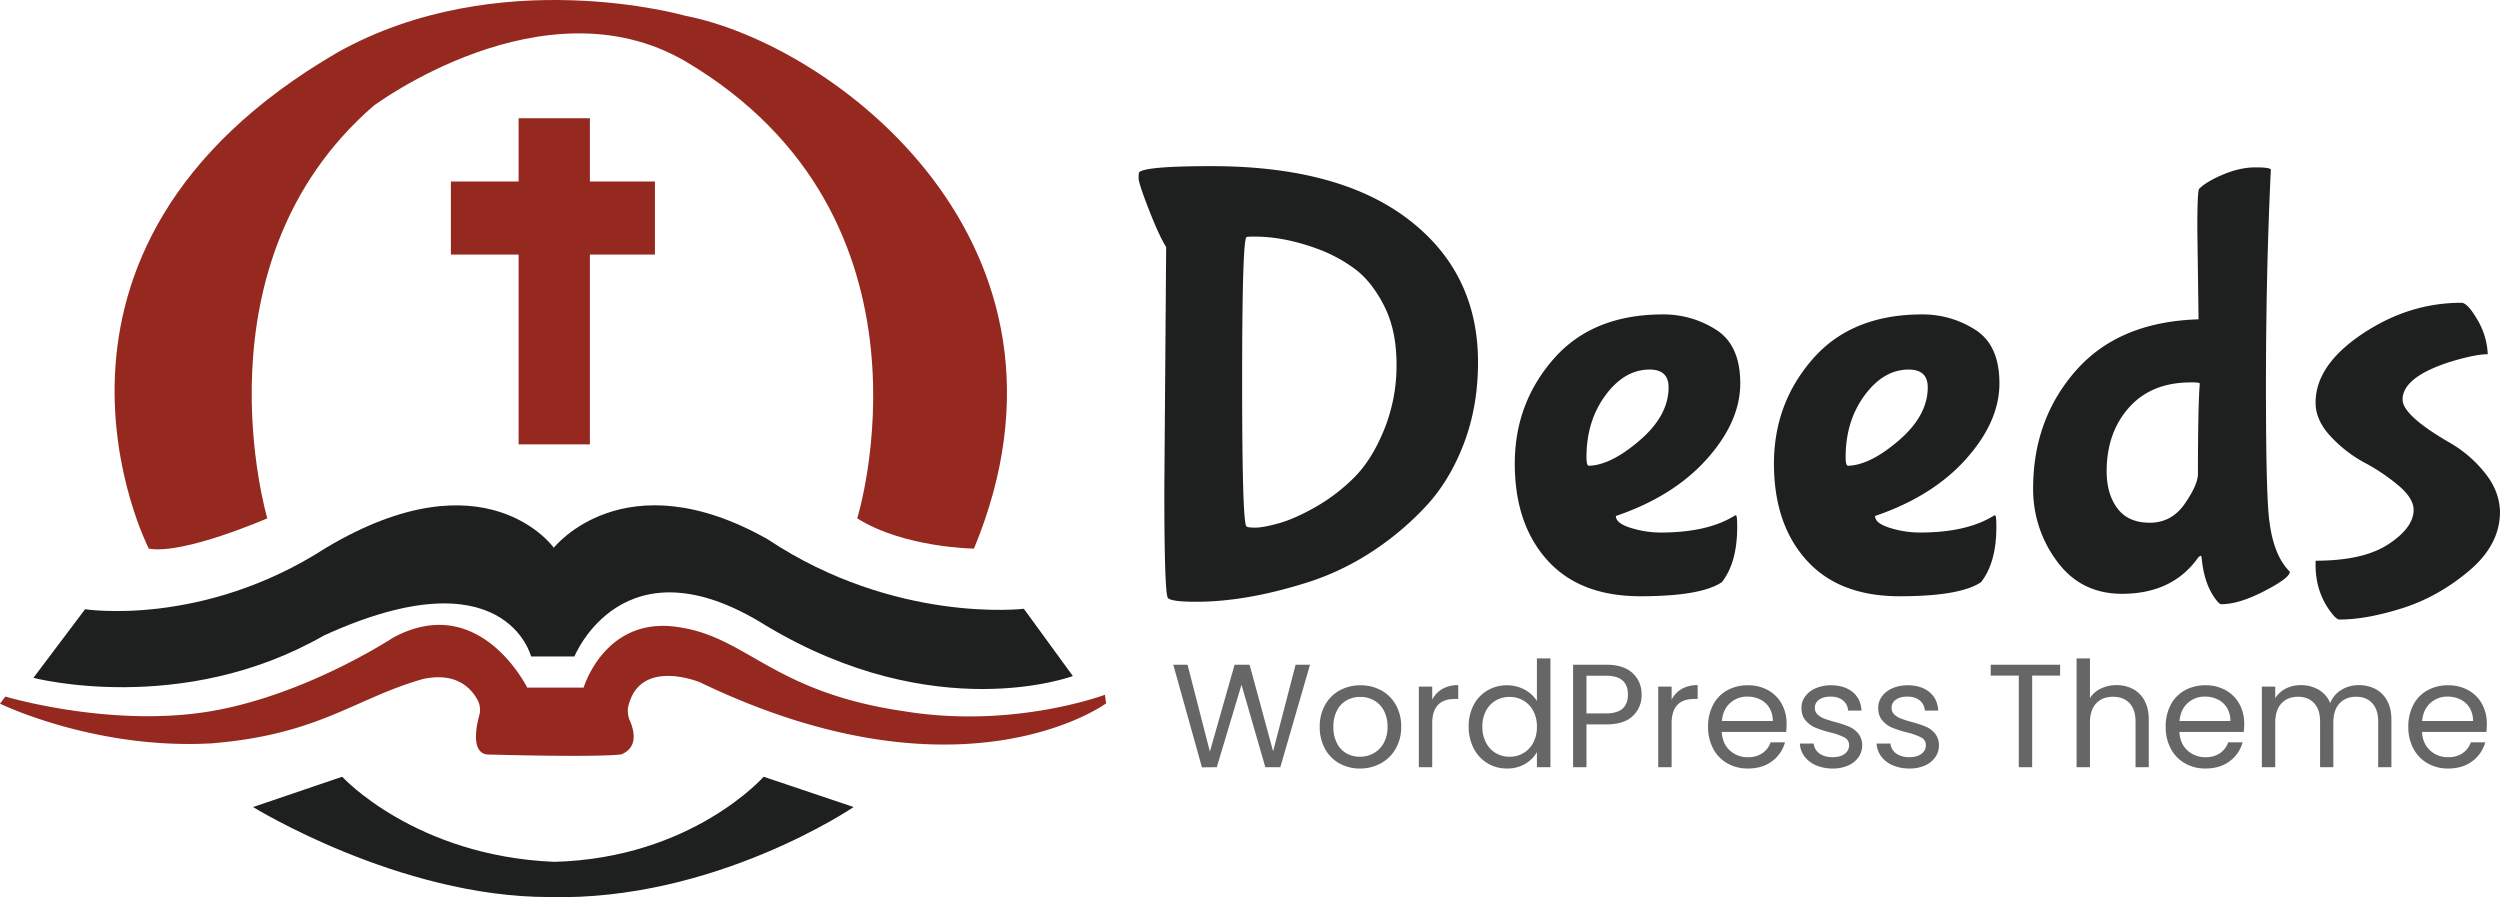
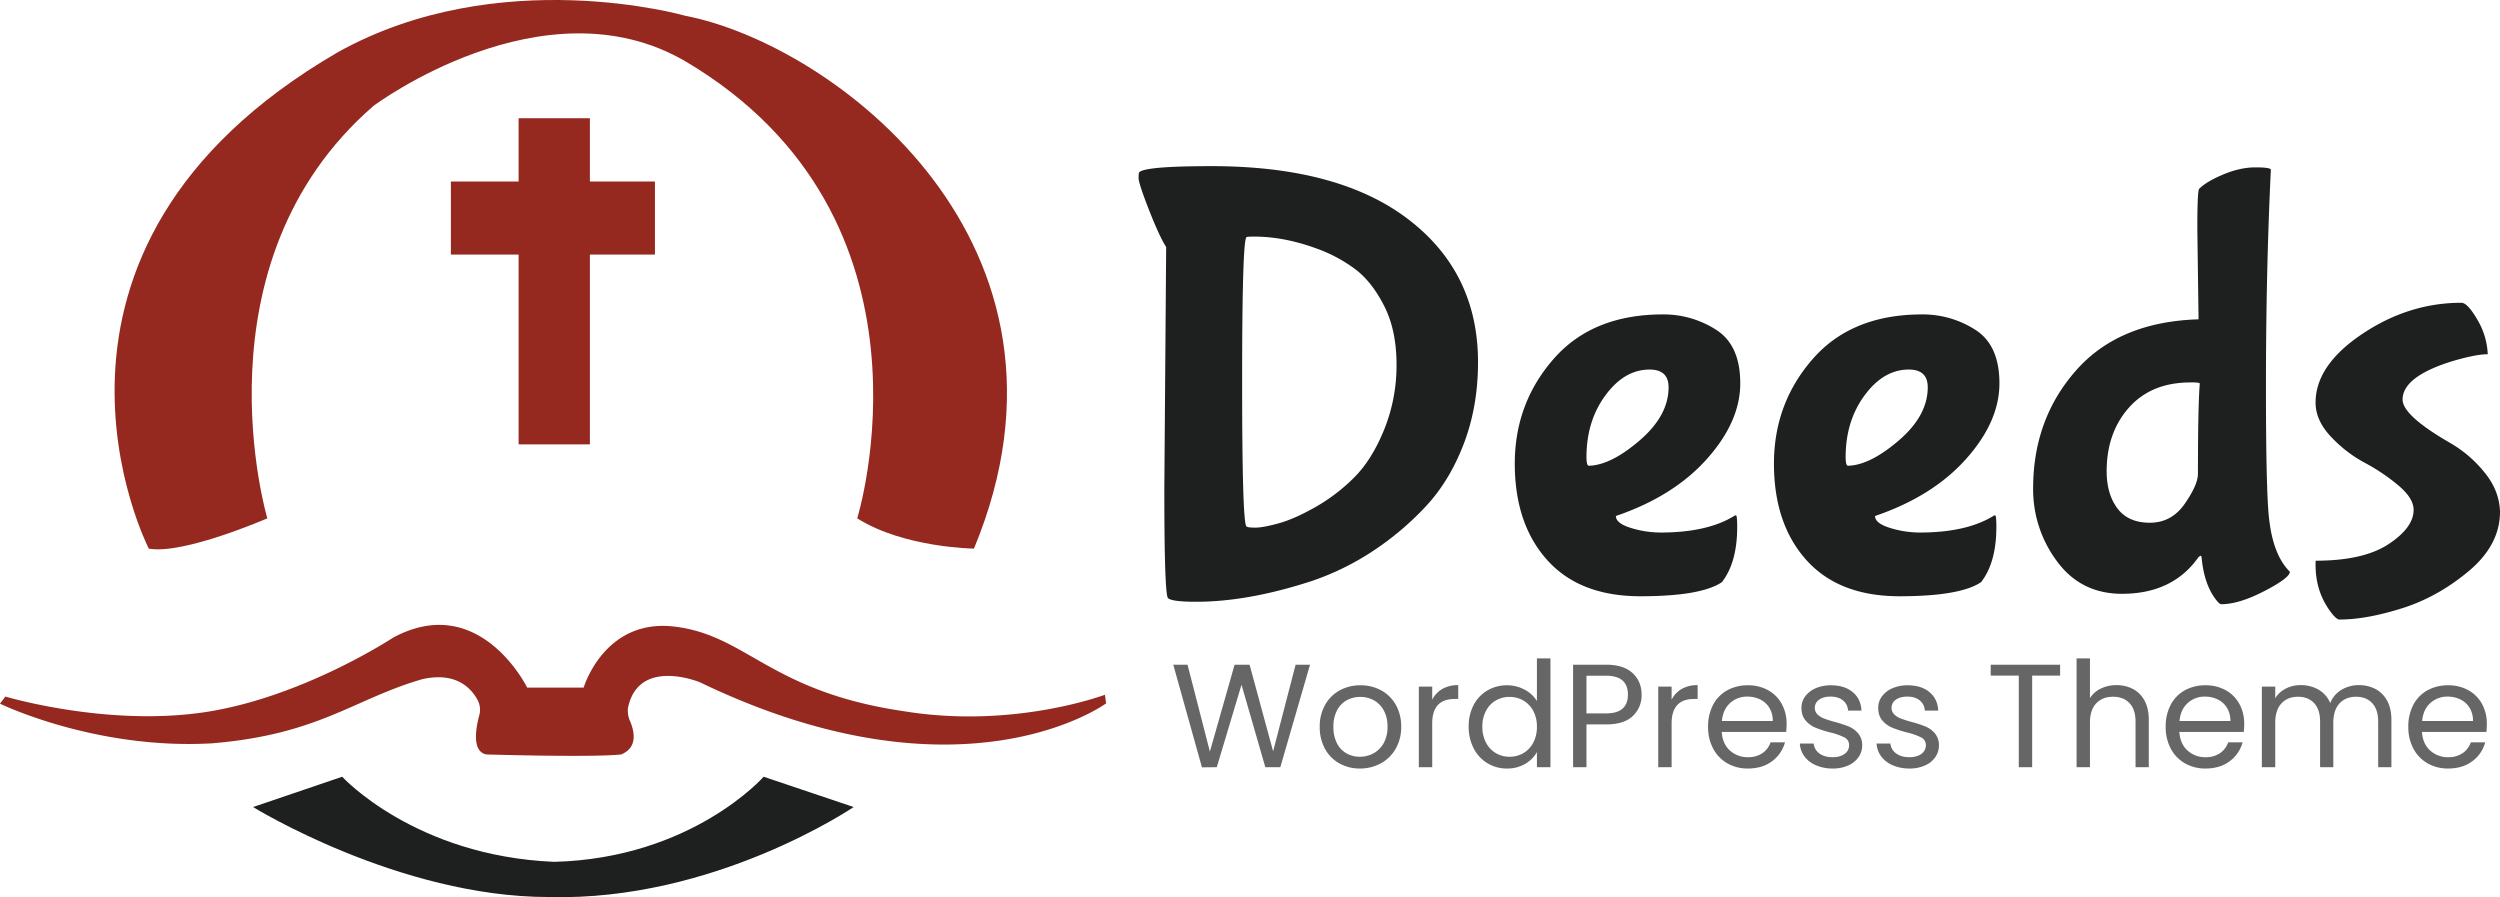
<svg xmlns="http://www.w3.org/2000/svg" width="2040.167" height="732.164" viewBox="0 0 2040.167 732.164">
  <g id="Group_6" data-name="Group 6" transform="translate(-355.333 -187.918)">
    <path id="Path_1" data-name="Path 1" d="M510,958.724,582.717,934s59.265,64.719,173.068,69.445C868.134,1000.536,926.671,934,926.671,934l73.445,24.724s-113.439,77.081-248.694,73.445C628.893,1032.169,510,958.724,510,958.724Z" transform="translate(51.851 -112.211)" fill="#1e1f1f" />
    <path id="Path_2" data-name="Path 2" d="M226,819.88s77.444,37.813,173.068,32.359c87.625-7.272,115.984-36.359,171.613-52.357,28.17-6.345,40.4,8.036,45.313,17.495a17.039,17.039,0,0,1,1.268,11.488c-2.54,9.12-6.922,30.206,5.775,32.463,0,0,86.534,2.545,109.8,0,14.858-5.943,10.246-20.919,6.806-28.415a22.014,22.014,0,0,1-1.211-9.433c8.625-41.916,58.76-21.054,58.76-21.054,214.517,103.259,331.471,17.21,331.471,17.21l-.97-7.029s-74.051,27.936-163.13,13.574c-112.47-16.24-129.437-63.991-191.732-69.566C718.3,752.5,702.3,806.791,702.3,806.791H656.245s-38.783-79.02-109.561-40.722c0,0-74.354,49.024-154.161,60.84s-162.16-12.847-162.16-12.847Z" transform="translate(129.333 -57.719)" fill="#95291f" />
-     <path id="Path_3" data-name="Path 3" d="M263.5,762.176l42.176-55.992s95.866,15.028,196.7-50.175c130.528-77.808,185.793,0,185.793,0s57.447-73.081,174.522-6.908c104.228,69.324,209.063,56.72,209.063,56.72l39.995,54.9s-112.106,42.055-250.875-41.449c-116.348-72.718-155.858,25.451-155.858,25.451H669.627s-21.088-84.716-169.068-17.089C384.7,794.05,263.5,762.176,263.5,762.176Z" transform="translate(119.102 -21.103)" fill="#1e1f1f" />
    <path id="Path_9" data-name="Path 9" d="M0,0H58.174V266.146H0Z" transform="translate(778.549 284.407)" fill="#96291f" />
    <path id="Path_10" data-name="Path 10" d="M0,0H166.523V59.628H0Z" transform="translate(723.284 336.036)" fill="#96291f" />
    <path id="Path_4" data-name="Path 4" d="M960.626,477.3c37.813,24,95.26,24.724,95.26,24.724,103.259-248.694-114.894-411.581-235.6-434.851,0,0-151.98-43.63-283.6,29.814C257.448,259.148,382.522,502.024,382.522,502.024c28.36,5.09,96.714-24.724,96.714-24.724s-61.81-207.972,86.776-336.682c0,0,138.648-103.622,254.269-36.359C1036.98,232.242,960.626,477.3,960.626,477.3Z" transform="translate(94.249 133.608)" fill="#96291f" />
    <path id="Path_11" data-name="Path 11" d="M196.5-85.5Q211-100,221-124.75a139.465,139.465,0,0,0,10-52.75q0-28-10-47.75t-23.5-30a119.944,119.944,0,0,0-31-16.75q-27-10-51.5-10-6.5,0-6.5.5-3.5,3.5-3.5,118t3.5,118q1,1,7.25,1t19-3.5q12.75-3.5,30-13.25A147.261,147.261,0,0,0,196.5-85.5ZM41.5-76,43-273.5q-5.5-8.5-14-30.25t-8.5-26q0-4.25.5-4.75,5-5,59-5,104,0,160.75,43.5T297.5-179.5q0,36-11.5,66.25t-30.75,51a237.4,237.4,0,0,1-43,36.5A216.684,216.684,0,0,1,162-1Q110,16,67.5,16q-20,0-23-3T41.5-76ZM453-159q0-14.5-15.5-14.5-20.5,0-36,21T386-102q0,7,2,7,18-.5,41.5-20.75T453-159ZM496.5,0q-17,11.5-66.5,11.5T354-18q-26.5-29.5-26.5-78.75t31.75-85.5Q391-218.5,448.5-218.5A79.289,79.289,0,0,1,491.75-206q19.75,12.5,19.75,43.75T484.25-100.5Q457-70,410-54q0,6,12.25,9.75A82.52,82.52,0,0,0,446.5-40.5q38,0,60-13.5a2.037,2.037,0,0,1,1.5-.5q1,0,1,9.5Q509-16,496.5,0Zm168-159q0-14.5-15.5-14.5-20.5,0-36,21T597.5-102q0,7,2,7,18-.5,41.5-20.75T664.5-159ZM708,0q-17,11.5-66.5,11.5T565.5-18Q539-47.5,539-96.75t31.75-85.5Q602.5-218.5,660-218.5A79.289,79.289,0,0,1,703.25-206Q723-193.5,723-162.25T695.75-100.5Q668.5-70,621.5-54q0,6,12.25,9.75A82.52,82.52,0,0,0,658-40.5q38,0,60-13.5a2.037,2.037,0,0,1,1.5-.5q1,0,1,9.5Q720.5-16,708,0ZM885.5-214.5l-1-74q0-31,1.5-32.5,6-6,19.75-11.75T932-338.5q12.5,0,12.5,2-4,83-4,176.5t3,111.5q3.5,27,16.5,40,0,5-20.75,15.75T904,18q-1.5,0-4.5-4Q890,1.5,888-20q0-1.5-1-1.5l-1.5,1q-21,30-62.5,30-33.5,0-53-26.5a97.937,97.937,0,0,1-19.5-59.5q0-56.5,35-96.25T885.5-214.5Zm1,52.5q0-1-5.5-1h-2q-32,0-50.25,20.5t-18.25,52q0,18.5,8.75,30.25t26.5,11.75q17.75,0,28.5-15.5T885-88.5Q885-144,886.5-162Zm245,104.5q0,27-25.25,48.25t-54.5,30.5q-29.25,9.25-51.25,9.25-2.5,0-7-6Q981,8,981-14v-3.5q39,0,59.5-13.5T1061-59q0-9.5-12.5-20A158.717,158.717,0,0,0,1021-97.5a106.945,106.945,0,0,1-27.5-21.25Q981-132,981-146.5q0-30.5,38-56t81-25.5q5,0,13,13.75a59.711,59.711,0,0,1,8.5,28.25q-10,0-30,6-39.5,12.5-39.5,31,0,13,39,35.5A100.368,100.368,0,0,1,1118.5-90Q1131-75,1131.5-57.5Z" transform="translate(1264 663)" fill="#1e1f1f" />
    <path id="Path_12" data-name="Path 12" d="M146.4-83.64,122.16,0H109.92L90.48-67.32,70.32,0,58.2.12,34.8-83.64H46.44L64.68-12.72,84.84-83.64H97.08l19.2,70.68,18.36-70.68ZM187.08,1.08a33.667,33.667,0,0,1-16.74-4.2,29.9,29.9,0,0,1-11.76-11.94A36.607,36.607,0,0,1,154.32-33a35.554,35.554,0,0,1,4.38-17.82A30.181,30.181,0,0,1,170.64-62.7a34.639,34.639,0,0,1,16.92-4.14,34.639,34.639,0,0,1,16.92,4.14,30.288,30.288,0,0,1,11.94,11.82A35.466,35.466,0,0,1,220.8-33a35.042,35.042,0,0,1-4.5,17.94A31.19,31.19,0,0,1,204.12-3.12,34.925,34.925,0,0,1,187.08,1.08Zm0-9.6a23.058,23.058,0,0,0,11.04-2.76,21,21,0,0,0,8.34-8.28A26.521,26.521,0,0,0,209.64-33a26.931,26.931,0,0,0-3.12-13.44,20.431,20.431,0,0,0-8.16-8.22,22.766,22.766,0,0,0-10.92-2.7,22.662,22.662,0,0,0-10.98,2.7,19.8,19.8,0,0,0-7.98,8.22,27.808,27.808,0,0,0-3,13.44,28.557,28.557,0,0,0,2.94,13.56,19.541,19.541,0,0,0,7.86,8.22A22.078,22.078,0,0,0,187.08-8.52Zm59.04-46.56a20.947,20.947,0,0,1,8.22-8.76,25.406,25.406,0,0,1,13.02-3.12v11.28h-2.88q-18.36,0-18.36,19.92V0H235.2V-65.76h10.92Zm29.76,21.96a36.938,36.938,0,0,1,4.08-17.7,29.6,29.6,0,0,1,11.22-11.82,31,31,0,0,1,16.02-4.2,29.743,29.743,0,0,1,14.28,3.54A25.546,25.546,0,0,1,331.56-54V-88.8H342.6V0H331.56V-12.36a25.555,25.555,0,0,1-9.6,9.66,28.576,28.576,0,0,1-14.88,3.78,30.118,30.118,0,0,1-15.9-4.32,30.159,30.159,0,0,1-11.22-12.12A37.745,37.745,0,0,1,275.88-33.12Zm55.68.12a26.735,26.735,0,0,0-3-12.96,21.185,21.185,0,0,0-8.1-8.46,22.067,22.067,0,0,0-11.22-2.94,22.1,22.1,0,0,0-11.16,2.88,20.894,20.894,0,0,0-8.04,8.4,26.735,26.735,0,0,0-3,12.96,27.352,27.352,0,0,0,3,13.14,21.223,21.223,0,0,0,8.04,8.52,21.743,21.743,0,0,0,11.16,2.94,22.067,22.067,0,0,0,11.22-2.94,21.093,21.093,0,0,0,8.1-8.52A27.087,27.087,0,0,0,331.56-33ZM417-59.16a23.106,23.106,0,0,1-7.14,17.34q-7.14,6.9-21.78,6.9H372V0H361.08V-83.64h27q14.16,0,21.54,6.84T417-59.16ZM388.08-43.92q9.12,0,13.44-3.96t4.32-11.28q0-15.48-17.76-15.48H372v30.72Zm53.4-11.16a20.947,20.947,0,0,1,8.22-8.76,25.406,25.406,0,0,1,13.02-3.12v11.28h-2.88q-18.36,0-18.36,19.92V0H430.56V-65.76h10.92ZM535.32-35.4a64.269,64.269,0,0,1-.36,6.6H482.4q.6,9.72,6.66,15.18a21.182,21.182,0,0,0,14.7,5.46,20.194,20.194,0,0,0,11.82-3.3,17.469,17.469,0,0,0,6.66-8.82H534A28.269,28.269,0,0,1,523.44-4.86q-7.92,5.94-19.68,5.94a33.241,33.241,0,0,1-16.74-4.2,29.729,29.729,0,0,1-11.58-11.94A37.03,37.03,0,0,1,471.24-33a37.558,37.558,0,0,1,4.08-17.88A28.641,28.641,0,0,1,486.78-62.7a34.113,34.113,0,0,1,16.98-4.14,33,33,0,0,1,16.56,4.08,28.252,28.252,0,0,1,11.1,11.22A33.113,33.113,0,0,1,535.32-35.4Zm-11.28-2.28a20.143,20.143,0,0,0-2.76-10.74,17.948,17.948,0,0,0-7.5-6.84,23.393,23.393,0,0,0-10.5-2.34,20.239,20.239,0,0,0-14.1,5.28q-5.82,5.28-6.66,14.64ZM573,1.08A34.014,34.014,0,0,1,559.44-1.5a22.874,22.874,0,0,1-9.48-7.2,19.159,19.159,0,0,1-3.84-10.62H557.4a11.07,11.07,0,0,0,4.62,8.04q4.14,3.12,10.86,3.12,6.24,0,9.84-2.76a8.434,8.434,0,0,0,3.6-6.96,6.863,6.863,0,0,0-3.84-6.42,53.839,53.839,0,0,0-11.88-4.14,87.315,87.315,0,0,1-11.94-3.9,21.185,21.185,0,0,1-7.92-5.88q-3.3-3.9-3.3-10.26a15.548,15.548,0,0,1,3-9.24,20.336,20.336,0,0,1,8.52-6.66,30.659,30.659,0,0,1,12.6-2.46q10.92,0,17.64,5.52t7.2,15.12H585.48a11.284,11.284,0,0,0-4.14-8.28q-3.78-3.12-10.14-3.12-5.88,0-9.36,2.52a7.788,7.788,0,0,0-3.48,6.6,7.234,7.234,0,0,0,2.1,5.34,15.34,15.34,0,0,0,5.28,3.36,90.971,90.971,0,0,0,8.82,2.82,95,95,0,0,1,11.52,3.78,20.146,20.146,0,0,1,7.62,5.58,14.921,14.921,0,0,1,3.3,9.72,16.642,16.642,0,0,1-3,9.72,20.007,20.007,0,0,1-8.46,6.78A30.24,30.24,0,0,1,573,1.08Zm62.64,0A34.014,34.014,0,0,1,622.08-1.5a22.874,22.874,0,0,1-9.48-7.2,19.159,19.159,0,0,1-3.84-10.62h11.28a11.07,11.07,0,0,0,4.62,8.04q4.14,3.12,10.86,3.12,6.24,0,9.84-2.76a8.434,8.434,0,0,0,3.6-6.96,6.863,6.863,0,0,0-3.84-6.42,53.839,53.839,0,0,0-11.88-4.14,87.315,87.315,0,0,1-11.94-3.9,21.185,21.185,0,0,1-7.92-5.88q-3.3-3.9-3.3-10.26a15.548,15.548,0,0,1,3-9.24,20.336,20.336,0,0,1,8.52-6.66,30.659,30.659,0,0,1,12.6-2.46q10.92,0,17.64,5.52t7.2,15.12H648.12a11.284,11.284,0,0,0-4.14-8.28q-3.78-3.12-10.14-3.12-5.88,0-9.36,2.52a7.788,7.788,0,0,0-3.48,6.6,7.234,7.234,0,0,0,2.1,5.34,15.34,15.34,0,0,0,5.28,3.36,90.971,90.971,0,0,0,8.82,2.82,95,95,0,0,1,11.52,3.78,20.146,20.146,0,0,1,7.62,5.58,14.921,14.921,0,0,1,3.3,9.72,16.642,16.642,0,0,1-3,9.72,20.007,20.007,0,0,1-8.46,6.78A30.24,30.24,0,0,1,635.64,1.08ZM758.52-83.64v8.88h-22.8V0H724.8V-74.76H701.88v-8.88ZM804.6-66.96a28.249,28.249,0,0,1,13.44,3.18,22.584,22.584,0,0,1,9.42,9.54q3.42,6.36,3.42,15.48V0h-10.8V-37.2q0-9.84-4.92-15.06t-13.44-5.22q-8.64,0-13.74,5.4t-5.1,15.72V0H771.96V-88.8h10.92v32.4a21.515,21.515,0,0,1,8.94-7.8A28.944,28.944,0,0,1,804.6-66.96ZM908.76-35.4a64.269,64.269,0,0,1-.36,6.6H855.84q.6,9.72,6.66,15.18a21.182,21.182,0,0,0,14.7,5.46,20.194,20.194,0,0,0,11.82-3.3,17.469,17.469,0,0,0,6.66-8.82h11.76A28.269,28.269,0,0,1,896.88-4.86q-7.92,5.94-19.68,5.94a33.241,33.241,0,0,1-16.74-4.2,29.729,29.729,0,0,1-11.58-11.94A37.03,37.03,0,0,1,844.68-33a37.558,37.558,0,0,1,4.08-17.88A28.642,28.642,0,0,1,860.22-62.7a34.113,34.113,0,0,1,16.98-4.14,33,33,0,0,1,16.56,4.08,28.252,28.252,0,0,1,11.1,11.22A33.113,33.113,0,0,1,908.76-35.4Zm-11.28-2.28a20.143,20.143,0,0,0-2.76-10.74,17.948,17.948,0,0,0-7.5-6.84,23.393,23.393,0,0,0-10.5-2.34,20.239,20.239,0,0,0-14.1,5.28q-5.82,5.28-6.66,14.64Zm104.76-29.28a28.765,28.765,0,0,1,13.68,3.18,22.944,22.944,0,0,1,9.48,9.54q3.48,6.36,3.48,15.48V0h-10.8V-37.2q0-9.84-4.86-15.06t-13.14-5.22q-8.52,0-13.56,5.46t-5.04,15.78V0h-10.8V-37.2q0-9.84-4.86-15.06t-13.14-5.22q-8.52,0-13.56,5.46t-5.04,15.78V0H923.16V-65.76h10.92v9.48a21.579,21.579,0,0,1,8.7-7.92,26.347,26.347,0,0,1,12.06-2.76,28.457,28.457,0,0,1,14.64,3.72,22.7,22.7,0,0,1,9.48,10.92,21.569,21.569,0,0,1,9.12-10.8A26.865,26.865,0,0,1,1002.24-66.96ZM1106.76-35.4a64.269,64.269,0,0,1-.36,6.6h-52.56q.6,9.72,6.66,15.18a21.182,21.182,0,0,0,14.7,5.46,20.194,20.194,0,0,0,11.82-3.3,17.469,17.469,0,0,0,6.66-8.82h11.76a28.269,28.269,0,0,1-10.56,15.42q-7.92,5.94-19.68,5.94a33.241,33.241,0,0,1-16.74-4.2,29.73,29.73,0,0,1-11.58-11.94,37.03,37.03,0,0,1-4.2-17.94,37.559,37.559,0,0,1,4.08-17.88,28.641,28.641,0,0,1,11.46-11.82,34.114,34.114,0,0,1,16.98-4.14,33,33,0,0,1,16.56,4.08,28.252,28.252,0,0,1,11.1,11.22A33.113,33.113,0,0,1,1106.76-35.4Zm-11.28-2.28a20.143,20.143,0,0,0-2.76-10.74,17.948,17.948,0,0,0-7.5-6.84,23.393,23.393,0,0,0-10.5-2.34,20.239,20.239,0,0,0-14.1,5.28q-5.82,5.28-6.66,14.64Z" transform="translate(1278 814)" fill="#666" />
  </g>
</svg>